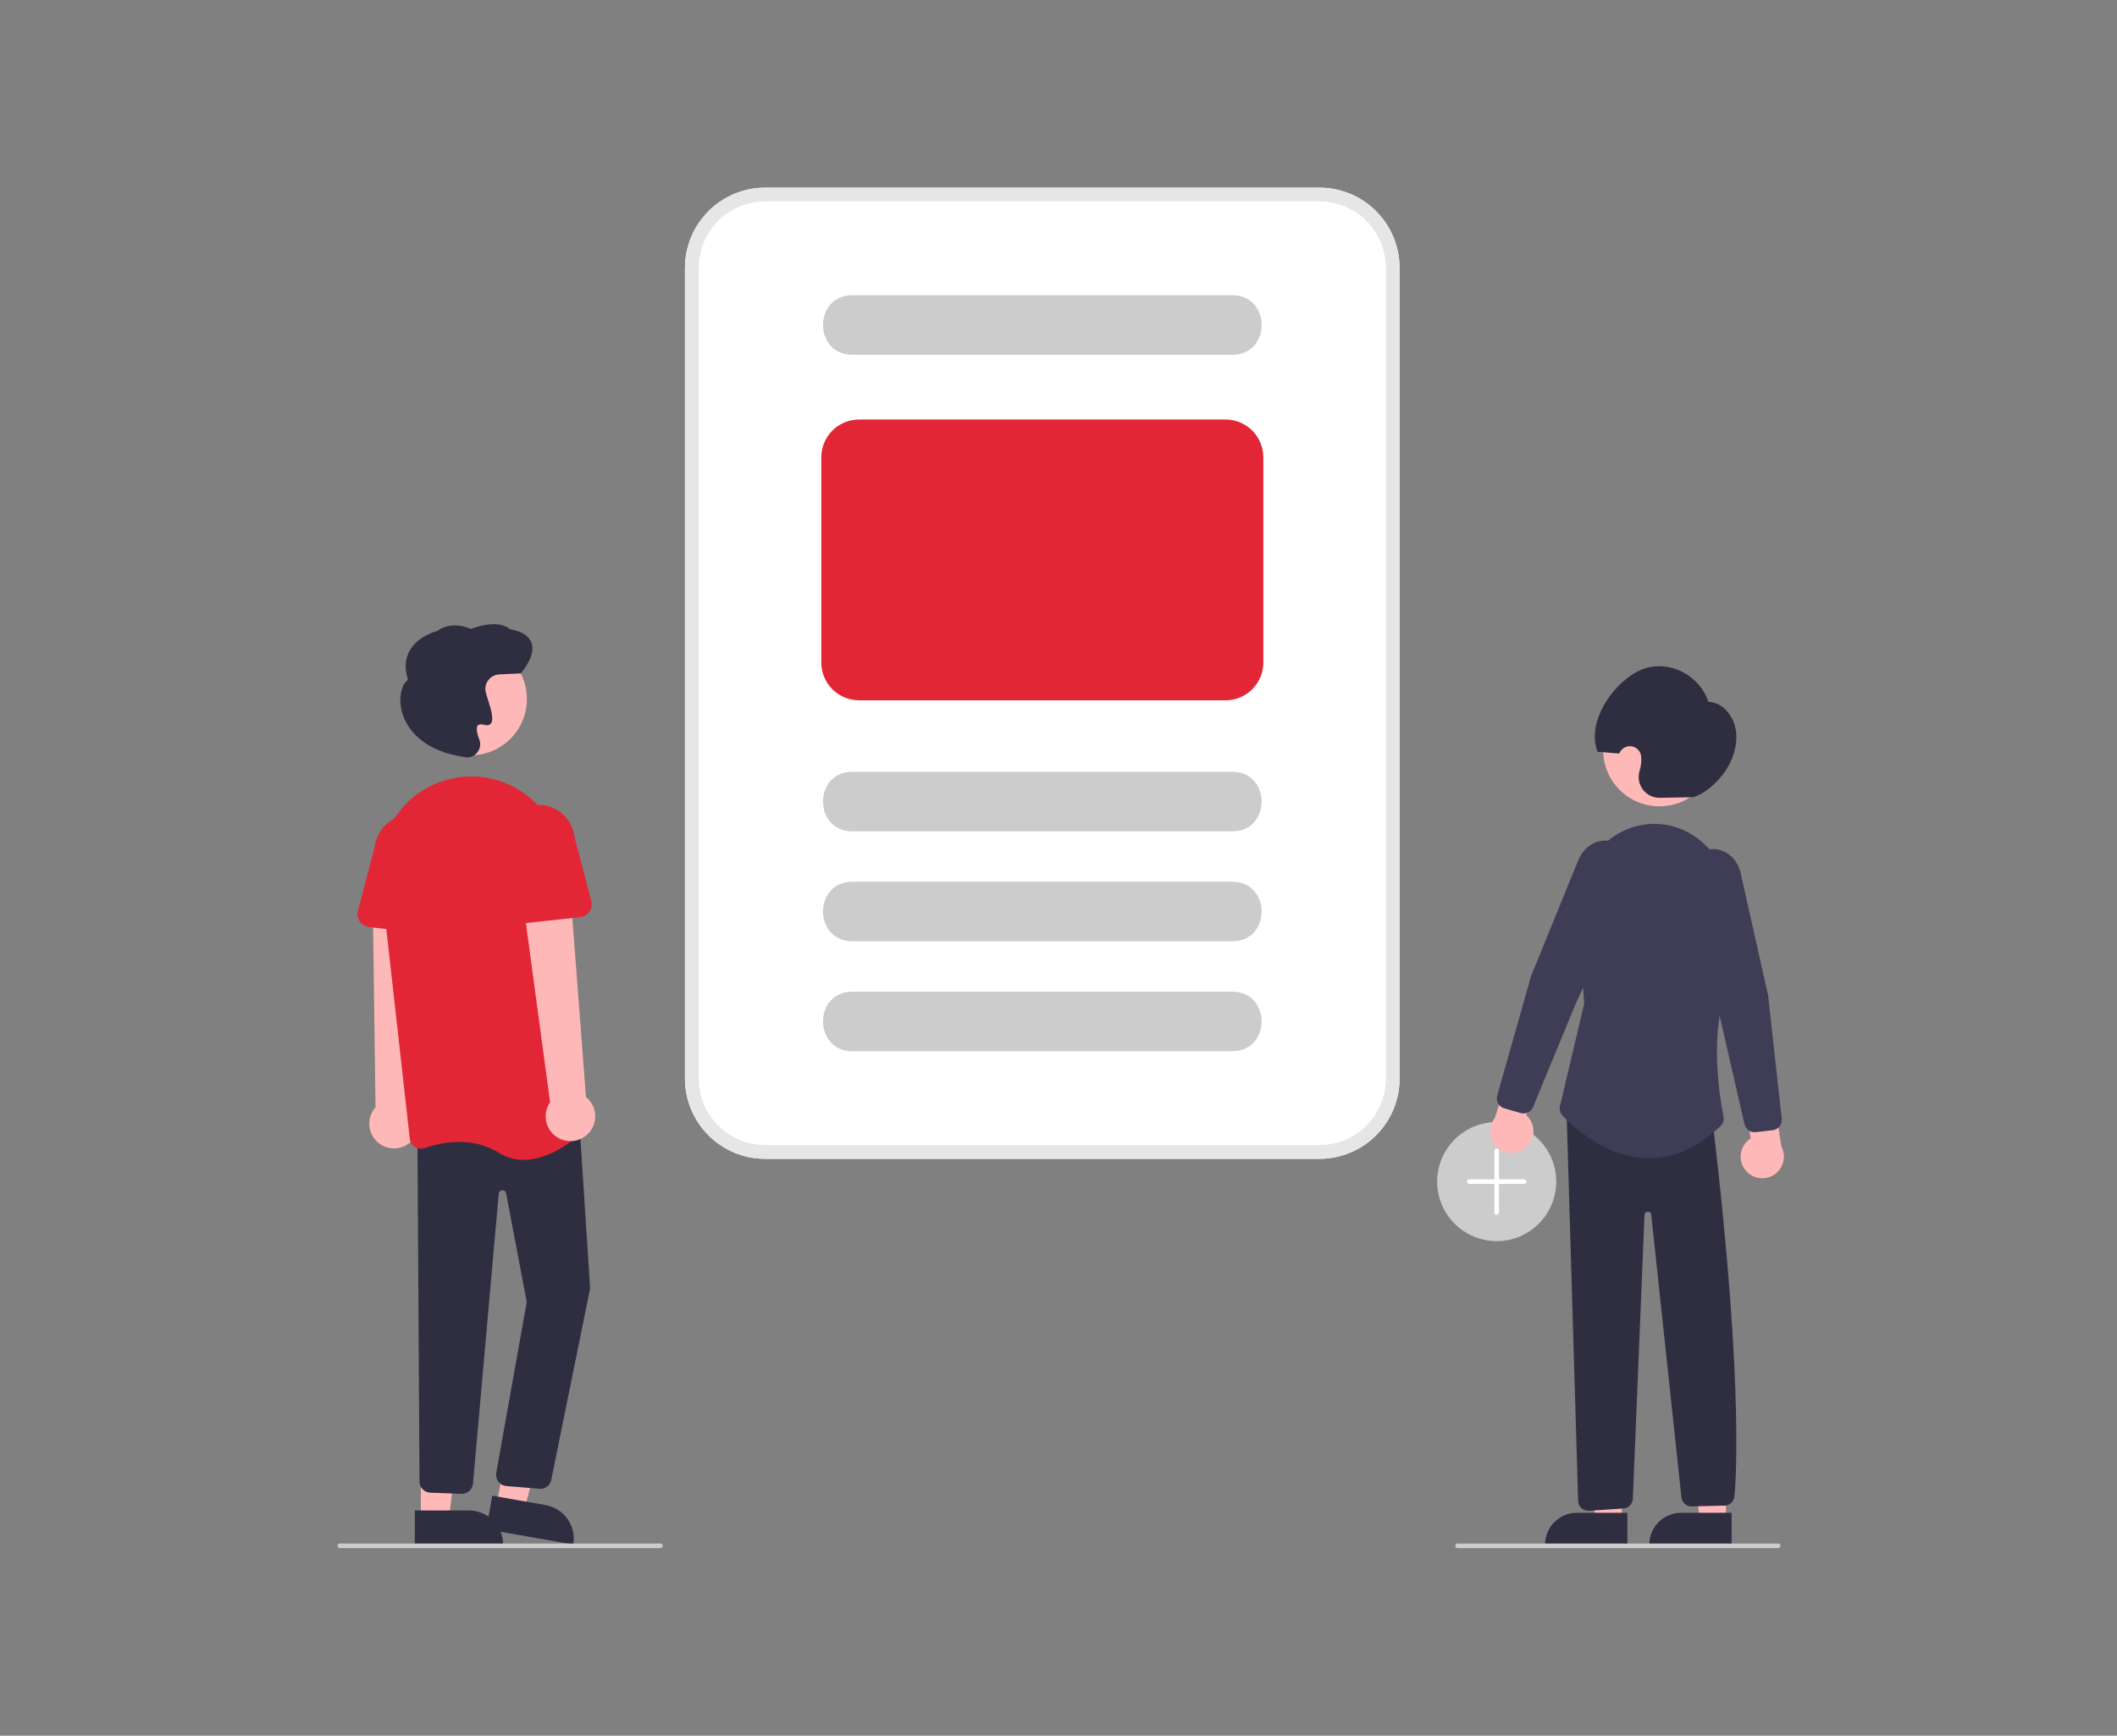
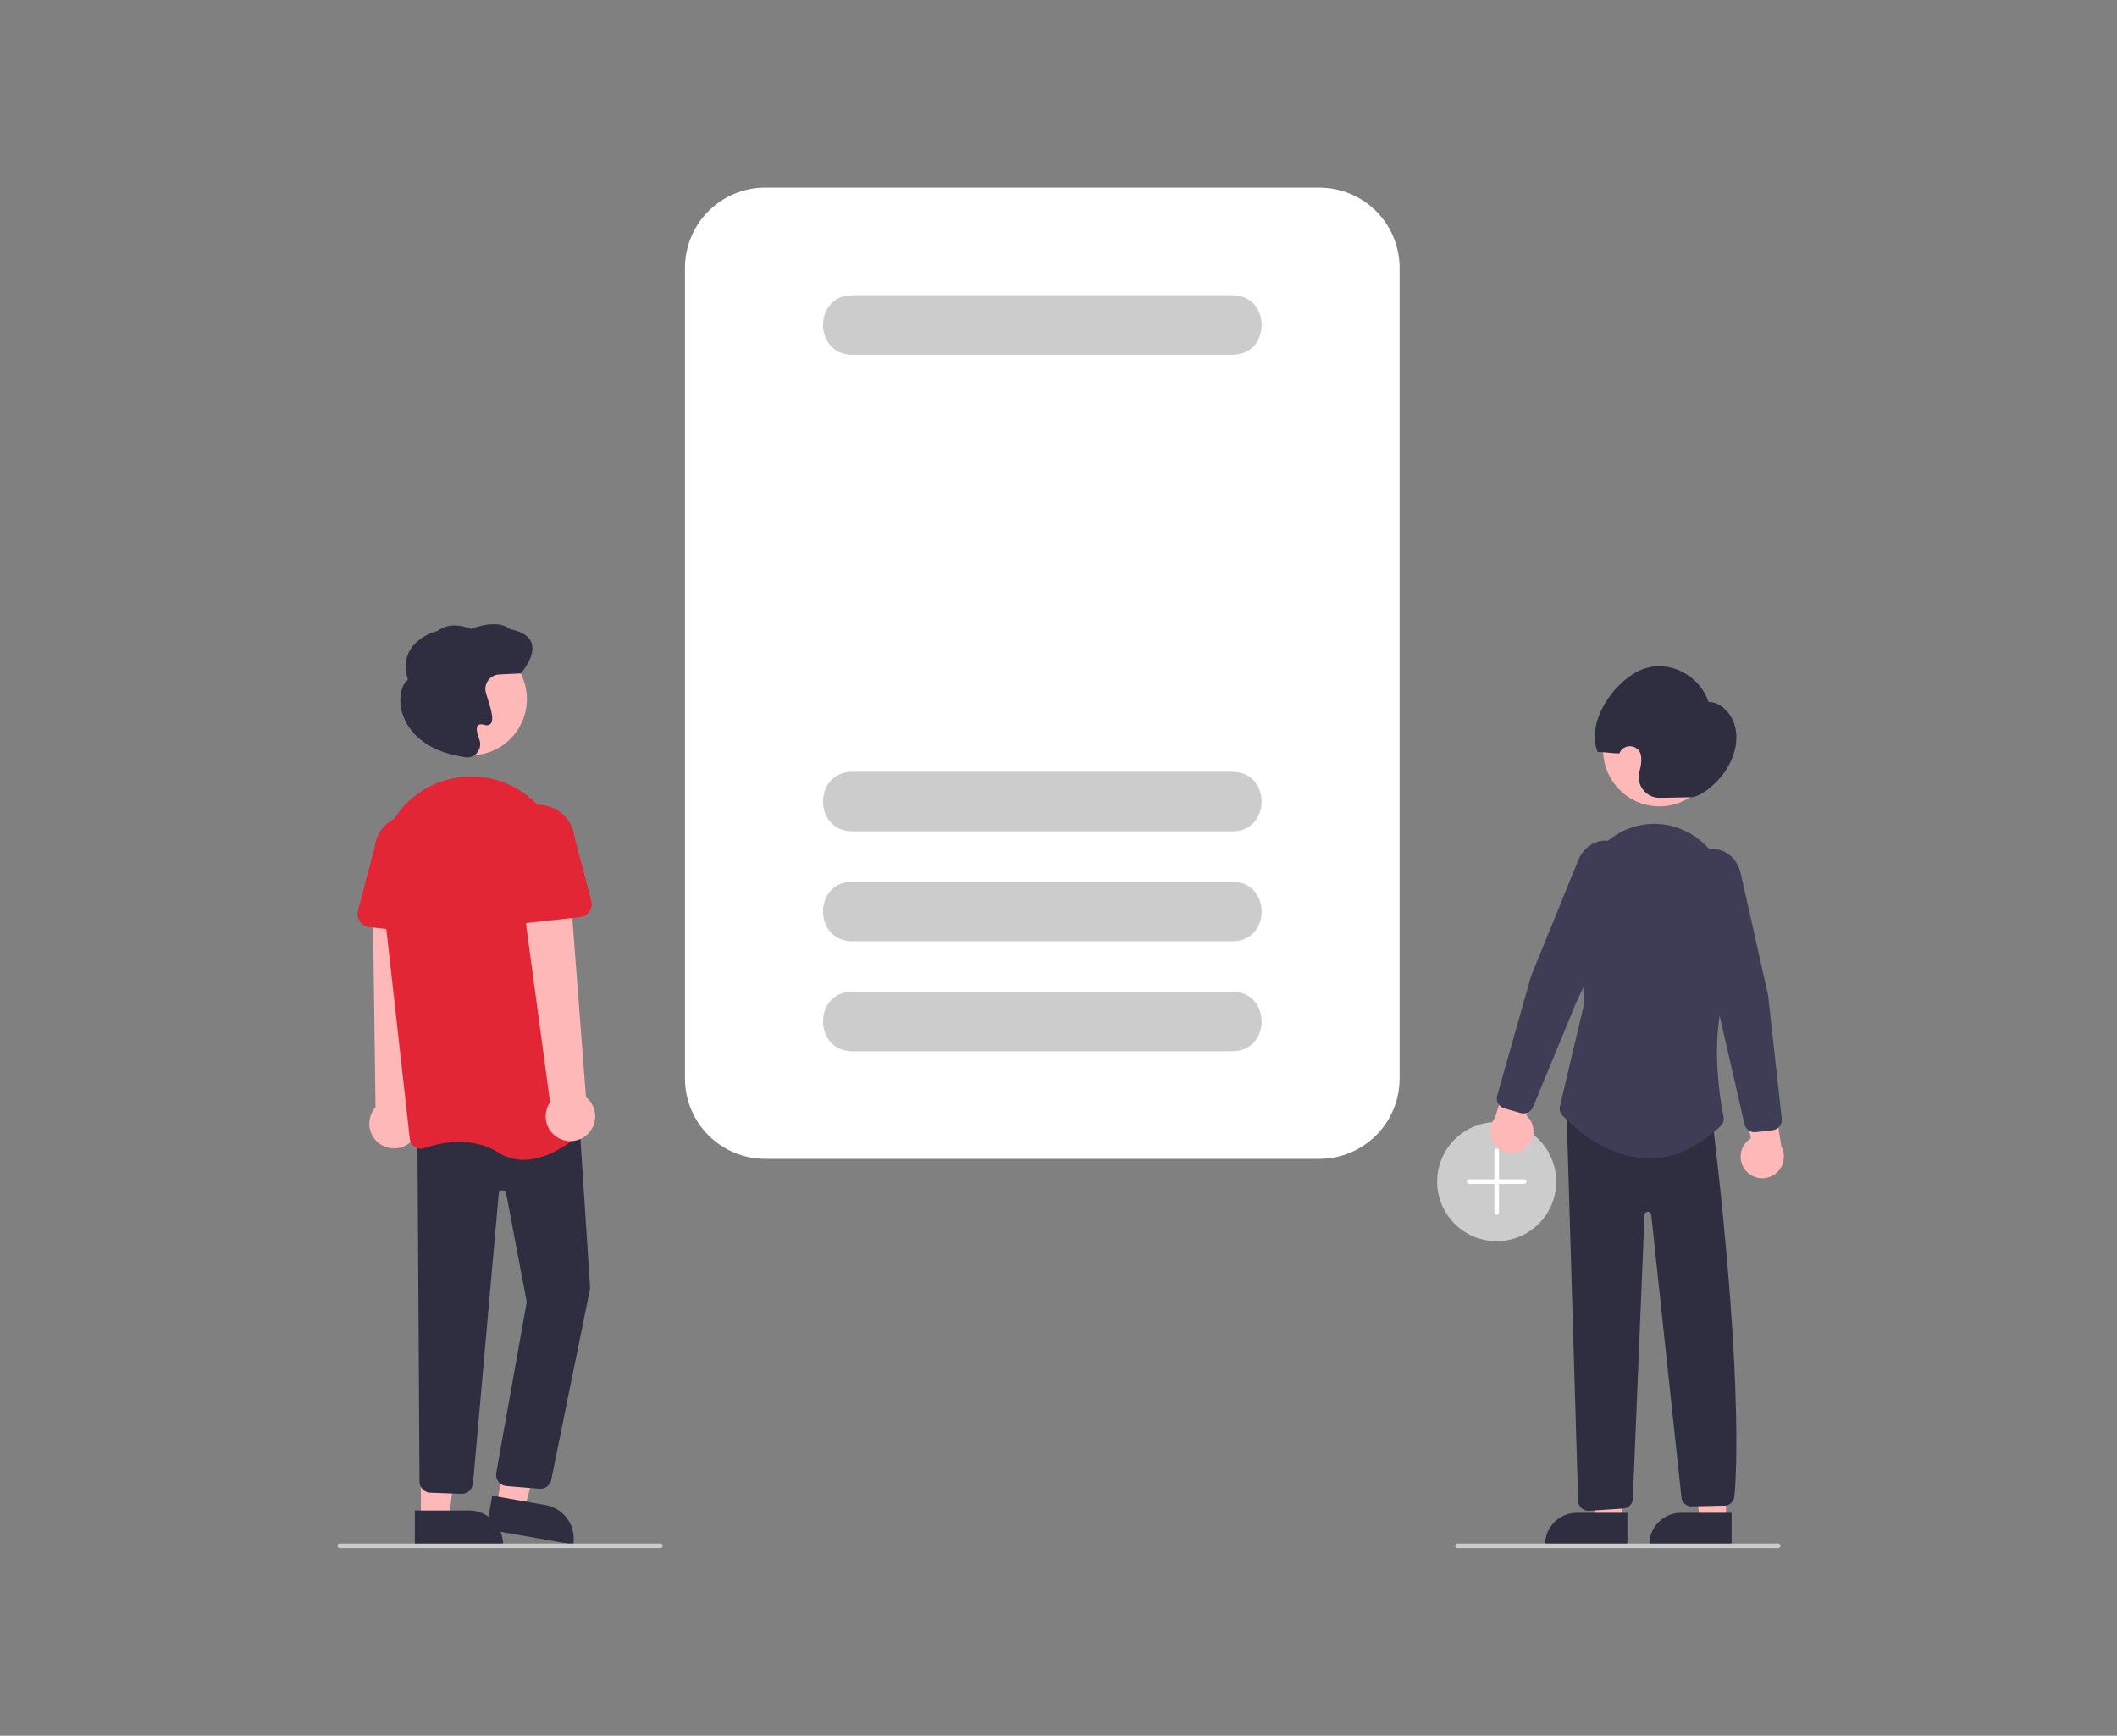
<svg xmlns="http://www.w3.org/2000/svg" width="161" height="132" viewBox="0 0 161 132" fill="none">
  <rect x="0" y="0" width="161" height="132" fill="#808080" stroke="none" />
  <g clip-path="url(#clip0_0_556)">
    <path d="M113.825 94.388C112.929 94.388 112.053 94.123 111.308 93.625C110.564 93.127 109.983 92.42 109.64 91.592C109.297 90.765 109.208 89.854 109.383 88.975C109.557 88.097 109.989 87.29 110.622 86.657C111.255 86.023 112.062 85.592 112.941 85.417C113.82 85.242 114.73 85.332 115.558 85.675C116.385 86.018 117.093 86.598 117.59 87.343C118.088 88.088 118.354 88.963 118.354 89.859C118.352 91.06 117.875 92.211 117.026 93.06C116.176 93.909 115.025 94.387 113.825 94.388Z" fill="#CCCCCC" />
    <path d="M115.916 89.685H114V87.508C114 87.462 113.982 87.417 113.949 87.385C113.916 87.352 113.872 87.334 113.826 87.334C113.779 87.334 113.735 87.352 113.702 87.385C113.67 87.417 113.651 87.462 113.651 87.508V89.685H111.735C111.689 89.685 111.645 89.704 111.612 89.736C111.58 89.769 111.561 89.813 111.561 89.859C111.561 89.906 111.58 89.95 111.612 89.983C111.645 90.015 111.689 90.034 111.735 90.034H113.651V92.211C113.651 92.257 113.67 92.301 113.702 92.334C113.735 92.367 113.779 92.385 113.826 92.385C113.872 92.385 113.916 92.367 113.949 92.334C113.982 92.301 114 92.257 114 92.211V90.034H115.916C115.962 90.034 116.006 90.015 116.039 89.983C116.072 89.95 116.09 89.906 116.09 89.859C116.09 89.813 116.072 89.769 116.039 89.736C116.006 89.704 115.962 89.685 115.916 89.685Z" fill="white" />
    <path d="M131.265 115.612L129.274 115.611L128.327 107.93L131.266 107.93L131.265 115.612Z" fill="#FFB8B8" />
    <path d="M127.85 115.042H131.691V117.46H125.432C125.432 117.143 125.495 116.828 125.616 116.535C125.738 116.241 125.916 115.975 126.141 115.75C126.365 115.526 126.632 115.348 126.925 115.226C127.218 115.105 127.533 115.042 127.85 115.042Z" fill="#2F2E41" />
    <path d="M123.339 115.612L121.348 115.611L120.401 107.93L123.34 107.93L123.339 115.612Z" fill="#FFB8B8" />
    <path d="M119.925 115.042H123.765V117.46H117.506C117.506 117.143 117.569 116.828 117.691 116.535C117.812 116.241 117.99 115.975 118.215 115.75C118.439 115.526 118.706 115.348 118.999 115.226C119.293 115.105 119.607 115.042 119.925 115.042Z" fill="#2F2E41" />
    <path d="M132.8 89.056C132.64 88.879 132.52 88.669 132.45 88.441C132.38 88.212 132.36 87.972 132.393 87.735C132.426 87.498 132.51 87.272 132.64 87.072C132.77 86.871 132.942 86.702 133.144 86.575L132.528 82.894L134.673 81.973L135.471 87.184C135.662 87.538 135.715 87.95 135.622 88.341C135.529 88.732 135.296 89.076 134.967 89.306C134.638 89.537 134.235 89.639 133.836 89.593C133.437 89.547 133.068 89.356 132.8 89.056Z" fill="#FFB8B8" />
    <path d="M116.004 87.316C116.191 87.168 116.344 86.981 116.451 86.767C116.558 86.554 116.617 86.32 116.623 86.081C116.63 85.842 116.584 85.605 116.489 85.386C116.395 85.167 116.253 84.971 116.074 84.813L117.291 81.284L115.326 80.022L113.679 85.029C113.432 85.347 113.311 85.744 113.338 86.145C113.365 86.546 113.539 86.924 113.825 87.205C114.112 87.487 114.492 87.654 114.893 87.675C115.295 87.695 115.69 87.568 116.004 87.316Z" fill="#FFB8B8" />
    <path d="M126.199 61.32C128.562 61.32 130.477 59.404 130.477 57.041C130.477 54.679 128.562 52.763 126.199 52.763C123.836 52.763 121.921 54.679 121.921 57.041C121.921 59.404 123.836 61.32 126.199 61.32Z" fill="#FFB8B8" />
    <path d="M115.866 84.676C115.792 84.676 115.719 84.666 115.649 84.645L114.402 84.287C114.203 84.23 114.034 84.096 113.934 83.915C113.833 83.734 113.808 83.52 113.864 83.32L116.437 74.234L120.026 65.424C120.383 64.548 121.129 63.974 121.972 63.925C122.357 63.906 122.739 64 123.073 64.194C123.406 64.388 123.676 64.674 123.849 65.019C124.042 65.387 124.148 65.795 124.159 66.211C124.17 66.627 124.085 67.039 123.912 67.417L119.832 76.338L116.59 84.191C116.531 84.335 116.43 84.457 116.301 84.543C116.172 84.63 116.021 84.676 115.866 84.676Z" fill="#3F3D56" />
    <path d="M128.611 60.629L126.234 60.672C125.987 60.676 125.741 60.623 125.518 60.516C125.295 60.408 125.1 60.25 124.949 60.054C124.798 59.857 124.696 59.628 124.65 59.385C124.604 59.141 124.616 58.891 124.685 58.653C124.735 58.481 124.774 58.305 124.799 58.128C124.826 57.934 124.831 57.738 124.814 57.544C124.799 57.349 124.718 57.165 124.585 57.022C124.452 56.879 124.274 56.785 124.08 56.757C123.887 56.728 123.689 56.766 123.52 56.865C123.351 56.963 123.221 57.116 123.15 57.298C122.75 57.304 121.899 57.174 121.499 57.179C120.651 55.004 122.5 52.157 124.491 51.088C126.52 49.998 129.155 51.107 129.933 53.379C131.013 53.398 131.89 54.463 132.029 55.662C132.168 56.86 131.675 58.112 130.92 59.031C130.166 59.95 129.176 60.619 128.611 60.629Z" fill="#2F2E41" />
    <path d="M120.798 114.894C120.606 114.893 120.42 114.822 120.277 114.693C120.134 114.564 120.043 114.387 120.021 114.196L119.139 84.542L130.251 85.333L130.259 85.404C132.77 106.423 131.912 113.699 131.903 113.77C131.897 113.877 131.868 113.983 131.82 114.079C131.771 114.175 131.703 114.26 131.62 114.329C131.537 114.397 131.441 114.448 131.338 114.478C131.234 114.508 131.126 114.516 131.019 114.502L128.563 114.561C128.377 114.54 128.205 114.453 128.077 114.315C127.95 114.178 127.876 114 127.868 113.812L125.574 92.335C125.56 92.279 125.526 92.23 125.48 92.196C125.433 92.162 125.376 92.146 125.319 92.15C125.259 92.15 125.202 92.171 125.156 92.208C125.111 92.246 125.079 92.298 125.068 92.356L124.181 113.904C124.191 114.104 124.123 114.3 123.992 114.451C123.861 114.603 123.677 114.698 123.477 114.717L120.876 114.89C120.85 114.893 120.824 114.894 120.798 114.894Z" fill="#2F2E41" />
    <path d="M125.41 88.085C125.343 88.085 125.277 88.084 125.21 88.082C122.015 87.986 119.516 85.569 118.826 84.83C118.738 84.736 118.675 84.621 118.642 84.497C118.609 84.372 118.607 84.242 118.637 84.116L120.48 76.319L119.991 69.54C119.915 68.599 120.038 67.652 120.353 66.763C120.669 65.873 121.169 65.06 121.821 64.378C122.365 63.803 123.026 63.353 123.758 63.056C124.491 62.76 125.28 62.624 126.069 62.659C129.18 62.808 131.633 65.588 131.656 68.988C131.69 74.255 131.535 74.617 131.484 74.736C129.932 78.358 130.779 83.443 131.076 84.916C131.103 85.047 131.095 85.183 131.055 85.311C131.014 85.438 130.941 85.553 130.843 85.645C129.136 87.265 127.309 88.085 125.41 88.085Z" fill="#3F3D56" />
    <path d="M133.436 86.103C133.258 86.103 133.086 86.043 132.948 85.932C132.809 85.822 132.712 85.667 132.672 85.494L130.771 77.21L128.222 67.742C128.113 67.34 128.098 66.919 128.177 66.511C128.257 66.102 128.429 65.718 128.68 65.386C128.908 65.075 129.222 64.838 129.582 64.701C129.943 64.565 130.335 64.536 130.712 64.618C131.536 64.805 132.176 65.495 132.384 66.418L134.466 75.69L135.505 85.086C135.527 85.292 135.467 85.499 135.338 85.661C135.208 85.823 135.02 85.927 134.814 85.951L133.525 86.098C133.496 86.101 133.466 86.103 133.436 86.103Z" fill="#3F3D56" />
    <path d="M31.04 86.996C31.265 86.842 31.454 86.639 31.593 86.404C31.733 86.168 31.818 85.905 31.844 85.632C31.871 85.36 31.837 85.085 31.746 84.828C31.654 84.57 31.507 84.335 31.315 84.14L32.041 67.937L28.346 68.352L28.56 84.201C28.254 84.545 28.085 84.989 28.085 85.45C28.084 85.91 28.253 86.355 28.558 86.7C28.864 87.044 29.285 87.265 29.743 87.32C30.2 87.374 30.662 87.259 31.04 86.996Z" fill="#FFB8B8" />
    <path d="M37.78 114.425L39.883 114.795L41.962 106.858L39.206 106.312L37.78 114.425Z" fill="#FFB8B8" />
    <path d="M43.596 117.46L36.986 116.298L37.435 113.744L41.491 114.457C41.827 114.516 42.147 114.641 42.434 114.824C42.722 115.006 42.97 115.244 43.166 115.523C43.361 115.802 43.5 116.116 43.574 116.449C43.648 116.781 43.655 117.125 43.596 117.46Z" fill="#2F2E41" />
    <path d="M32.007 115.477H34.142L35.158 107.24L32.007 107.24L32.007 115.477Z" fill="#FFB8B8" />
    <path d="M38.26 117.46L31.548 117.461L31.548 114.868L35.667 114.867C36.355 114.867 37.014 115.141 37.501 115.627C37.987 116.113 38.26 116.773 38.26 117.46Z" fill="#2F2E41" />
    <path d="M41.091 113.222C41.057 113.222 41.024 113.22 40.991 113.216L38.477 113.009C38.363 112.996 38.252 112.959 38.153 112.902C38.053 112.844 37.966 112.767 37.897 112.675C37.827 112.582 37.778 112.477 37.751 112.365C37.723 112.253 37.719 112.137 37.738 112.023L40.059 99.014L38.491 90.745C38.478 90.677 38.442 90.617 38.388 90.575C38.334 90.533 38.267 90.511 38.199 90.515C38.13 90.518 38.066 90.546 38.016 90.593C37.967 90.641 37.937 90.704 37.93 90.773L35.97 112.83C35.948 113.052 35.842 113.256 35.672 113.4C35.503 113.544 35.284 113.617 35.062 113.603L32.694 113.515C32.487 113.5 32.292 113.41 32.146 113.261C32.001 113.113 31.914 112.916 31.904 112.708L31.745 86.271L44.022 84.737L44.88 97.983L44.876 97.997L41.917 112.572C41.872 112.757 41.766 112.922 41.616 113.04C41.466 113.157 41.281 113.222 41.091 113.222Z" fill="#2F2E41" />
    <path d="M35.793 57.438C38.156 57.438 40.071 55.522 40.071 53.159C40.071 50.796 38.156 48.881 35.793 48.881C33.43 48.881 31.514 50.796 31.514 53.159C31.514 55.522 33.43 57.438 35.793 57.438Z" fill="#FFB8B8" />
    <path d="M39.824 88.204C39.155 88.208 38.499 88.02 37.933 87.663C35.861 86.368 33.507 86.882 32.288 87.305C32.167 87.347 32.038 87.361 31.911 87.347C31.784 87.332 31.661 87.289 31.553 87.221C31.446 87.153 31.355 87.063 31.288 86.956C31.221 86.849 31.179 86.728 31.165 86.602L28.949 66.809C28.578 63.493 30.575 60.375 33.699 59.396C33.816 59.359 33.936 59.324 34.057 59.291C35.029 59.027 36.047 58.98 37.039 59.152C38.032 59.325 38.974 59.712 39.8 60.288C40.642 60.87 41.346 61.629 41.863 62.513C42.38 63.396 42.696 64.382 42.791 65.401L44.657 85.326C44.669 85.455 44.652 85.585 44.606 85.707C44.559 85.828 44.486 85.936 44.391 86.024C43.736 86.629 41.838 88.204 39.824 88.204Z" fill="#E32636" />
    <path d="M33.077 71.053L28.077 70.504C27.935 70.488 27.798 70.442 27.675 70.369C27.552 70.295 27.447 70.196 27.365 70.078C27.284 69.96 27.23 69.826 27.205 69.685C27.18 69.544 27.186 69.4 27.223 69.261L28.495 64.41C28.579 63.683 28.949 63.019 29.522 62.563C30.095 62.107 30.826 61.898 31.553 61.98C32.281 62.062 32.946 62.429 33.404 63.001C33.861 63.573 34.072 64.303 33.992 65.031L34.181 70.026C34.187 70.169 34.161 70.312 34.106 70.444C34.052 70.576 33.969 70.695 33.864 70.793C33.76 70.89 33.635 70.964 33.499 71.009C33.363 71.054 33.219 71.069 33.077 71.053Z" fill="#E32636" />
    <path d="M44.633 86.303C44.839 86.122 45.002 85.898 45.112 85.648C45.221 85.397 45.275 85.126 45.268 84.852C45.261 84.579 45.194 84.31 45.073 84.065C44.951 83.82 44.777 83.605 44.563 83.434L43.331 67.262L39.71 68.077L41.835 83.826C41.573 84.205 41.458 84.666 41.513 85.124C41.569 85.581 41.789 86.002 42.135 86.308C42.479 86.613 42.924 86.781 43.385 86.78C43.846 86.779 44.29 86.609 44.633 86.303Z" fill="#FFB8B8" />
    <path d="M38.324 70.037C38.219 69.939 38.137 69.82 38.082 69.688C38.027 69.556 38.002 69.413 38.007 69.27L38.196 64.275C38.116 63.547 38.328 62.818 38.785 62.245C39.242 61.673 39.907 61.306 40.635 61.224C41.363 61.142 42.093 61.352 42.666 61.807C43.24 62.263 43.609 62.927 43.693 63.655L44.966 68.505C45.002 68.644 45.008 68.788 44.983 68.929C44.959 69.07 44.904 69.204 44.823 69.322C44.742 69.44 44.636 69.539 44.514 69.613C44.391 69.686 44.254 69.732 44.111 69.748L39.111 70.298C38.969 70.313 38.825 70.298 38.689 70.253C38.553 70.208 38.429 70.134 38.324 70.037Z" fill="#E32636" />
    <path d="M35.535 57.598C35.459 57.598 35.383 57.589 35.309 57.572L35.287 57.567C31.526 56.991 30.695 54.812 30.512 53.903C30.323 52.961 30.538 52.051 31.024 51.698C30.759 50.861 30.802 50.12 31.151 49.492C31.76 48.398 33.081 48.029 33.258 47.983C34.314 47.205 35.576 47.724 35.806 47.83C37.847 47.075 38.627 47.703 38.769 47.844C39.681 48.008 40.237 48.36 40.422 48.891C40.769 49.89 39.672 51.132 39.625 51.184L39.601 51.211L37.967 51.289C37.812 51.296 37.66 51.336 37.521 51.406C37.383 51.476 37.26 51.574 37.162 51.694C37.064 51.814 36.992 51.954 36.951 52.104C36.91 52.253 36.901 52.41 36.925 52.563C36.969 52.761 37.025 52.957 37.092 53.148C37.371 54.02 37.58 54.765 37.311 55.048C37.249 55.103 37.174 55.14 37.093 55.154C37.013 55.168 36.929 55.159 36.853 55.127C36.598 55.059 36.424 55.074 36.338 55.17C36.204 55.32 36.245 55.699 36.453 56.237C36.519 56.407 36.536 56.592 36.504 56.772C36.472 56.951 36.392 57.119 36.271 57.256C36.181 57.363 36.068 57.449 35.941 57.508C35.813 57.567 35.675 57.598 35.535 57.598Z" fill="#2F2E41" />
    <path d="M50.228 117.73H25.841C25.795 117.73 25.75 117.712 25.718 117.679C25.685 117.647 25.667 117.602 25.667 117.556C25.667 117.51 25.685 117.466 25.718 117.433C25.75 117.4 25.795 117.382 25.841 117.382H50.228C50.274 117.382 50.318 117.4 50.351 117.433C50.384 117.466 50.402 117.51 50.402 117.556C50.402 117.602 50.384 117.647 50.351 117.679C50.318 117.712 50.274 117.73 50.228 117.73Z" fill="#CCCCCC" />
    <path d="M135.232 117.73H110.845C110.799 117.73 110.754 117.712 110.722 117.679C110.689 117.647 110.671 117.602 110.671 117.556C110.671 117.51 110.689 117.466 110.722 117.433C110.754 117.4 110.799 117.382 110.845 117.382H135.232C135.278 117.382 135.322 117.4 135.355 117.433C135.388 117.466 135.406 117.51 135.406 117.556C135.406 117.602 135.388 117.647 135.355 117.679C135.322 117.712 135.278 117.73 135.232 117.73Z" fill="#CCCCCC" />
    <path d="M100.344 88.127H58.189C56.573 88.126 55.023 87.483 53.88 86.34C52.737 85.197 52.094 83.647 52.092 82.031V20.366C52.094 18.75 52.737 17.2 53.88 16.057C55.023 14.914 56.573 14.271 58.189 14.27H100.344C101.96 14.271 103.51 14.914 104.653 16.057C105.796 17.2 106.439 18.75 106.441 20.366V82.031C106.439 83.647 105.796 85.197 104.653 86.34C103.51 87.483 101.96 88.126 100.344 88.127Z" fill="white" />
    <path d="M93.728 63.223H64.812C61.859 63.209 61.846 58.709 64.812 58.694L93.728 58.694C96.68 58.708 96.696 63.207 93.728 63.223Z" fill="#CCCCCC" />
    <path d="M93.728 26.981H64.812C61.859 26.966 61.846 22.467 64.812 22.452L93.728 22.452C96.68 22.465 96.696 26.965 93.728 26.981Z" fill="#CCCCCC" />
    <path d="M93.728 71.584H64.812C61.859 71.57 61.846 67.071 64.812 67.055L93.728 67.055C96.68 67.069 96.696 71.569 93.728 71.584Z" fill="#CCCCCC" />
    <path d="M93.728 79.945H64.812C61.859 79.931 61.846 75.432 64.812 75.416L93.728 75.416C96.68 75.43 96.696 79.93 93.728 79.945Z" fill="#CCCCCC" />
-     <path d="M93.205 53.259H65.334C64.572 53.258 63.841 52.955 63.302 52.416C62.764 51.877 62.461 51.147 62.46 50.385V34.777C62.461 34.015 62.764 33.284 63.302 32.746C63.841 32.207 64.572 31.904 65.334 31.903H93.205C93.967 31.904 94.697 32.207 95.236 32.746C95.775 33.284 96.078 34.015 96.079 34.777V50.385C96.078 51.147 95.775 51.877 95.236 52.416C94.697 52.955 93.967 53.258 93.205 53.259Z" fill="#E32636" />
-     <path d="M100.344 88.127H58.189C56.573 88.126 55.023 87.483 53.88 86.34C52.737 85.197 52.094 83.647 52.092 82.031V20.366C52.094 18.75 52.737 17.2 53.88 16.057C55.023 14.914 56.573 14.271 58.189 14.27H100.344C101.96 14.271 103.51 14.914 104.653 16.057C105.796 17.2 106.439 18.75 106.441 20.366V82.031C106.439 83.647 105.796 85.197 104.653 86.34C103.51 87.483 101.96 88.126 100.344 88.127ZM58.189 15.315C56.85 15.316 55.566 15.849 54.619 16.796C53.672 17.743 53.139 19.027 53.138 20.366V82.031C53.139 83.37 53.672 84.654 54.619 85.601C55.566 86.548 56.85 87.081 58.189 87.082H100.344C101.683 87.081 102.967 86.548 103.914 85.601C104.861 84.654 105.394 83.37 105.396 82.031V20.366C105.394 19.027 104.861 17.743 103.914 16.796C102.967 15.849 101.683 15.316 100.344 15.315H58.189Z" fill="#E6E6E6" />
  </g>
  <defs>
    <clipPath id="clip0_0_556">
      <rect width="110" height="103.46" fill="white" transform="translate(25.667 14.27)" />
    </clipPath>
  </defs>
</svg>